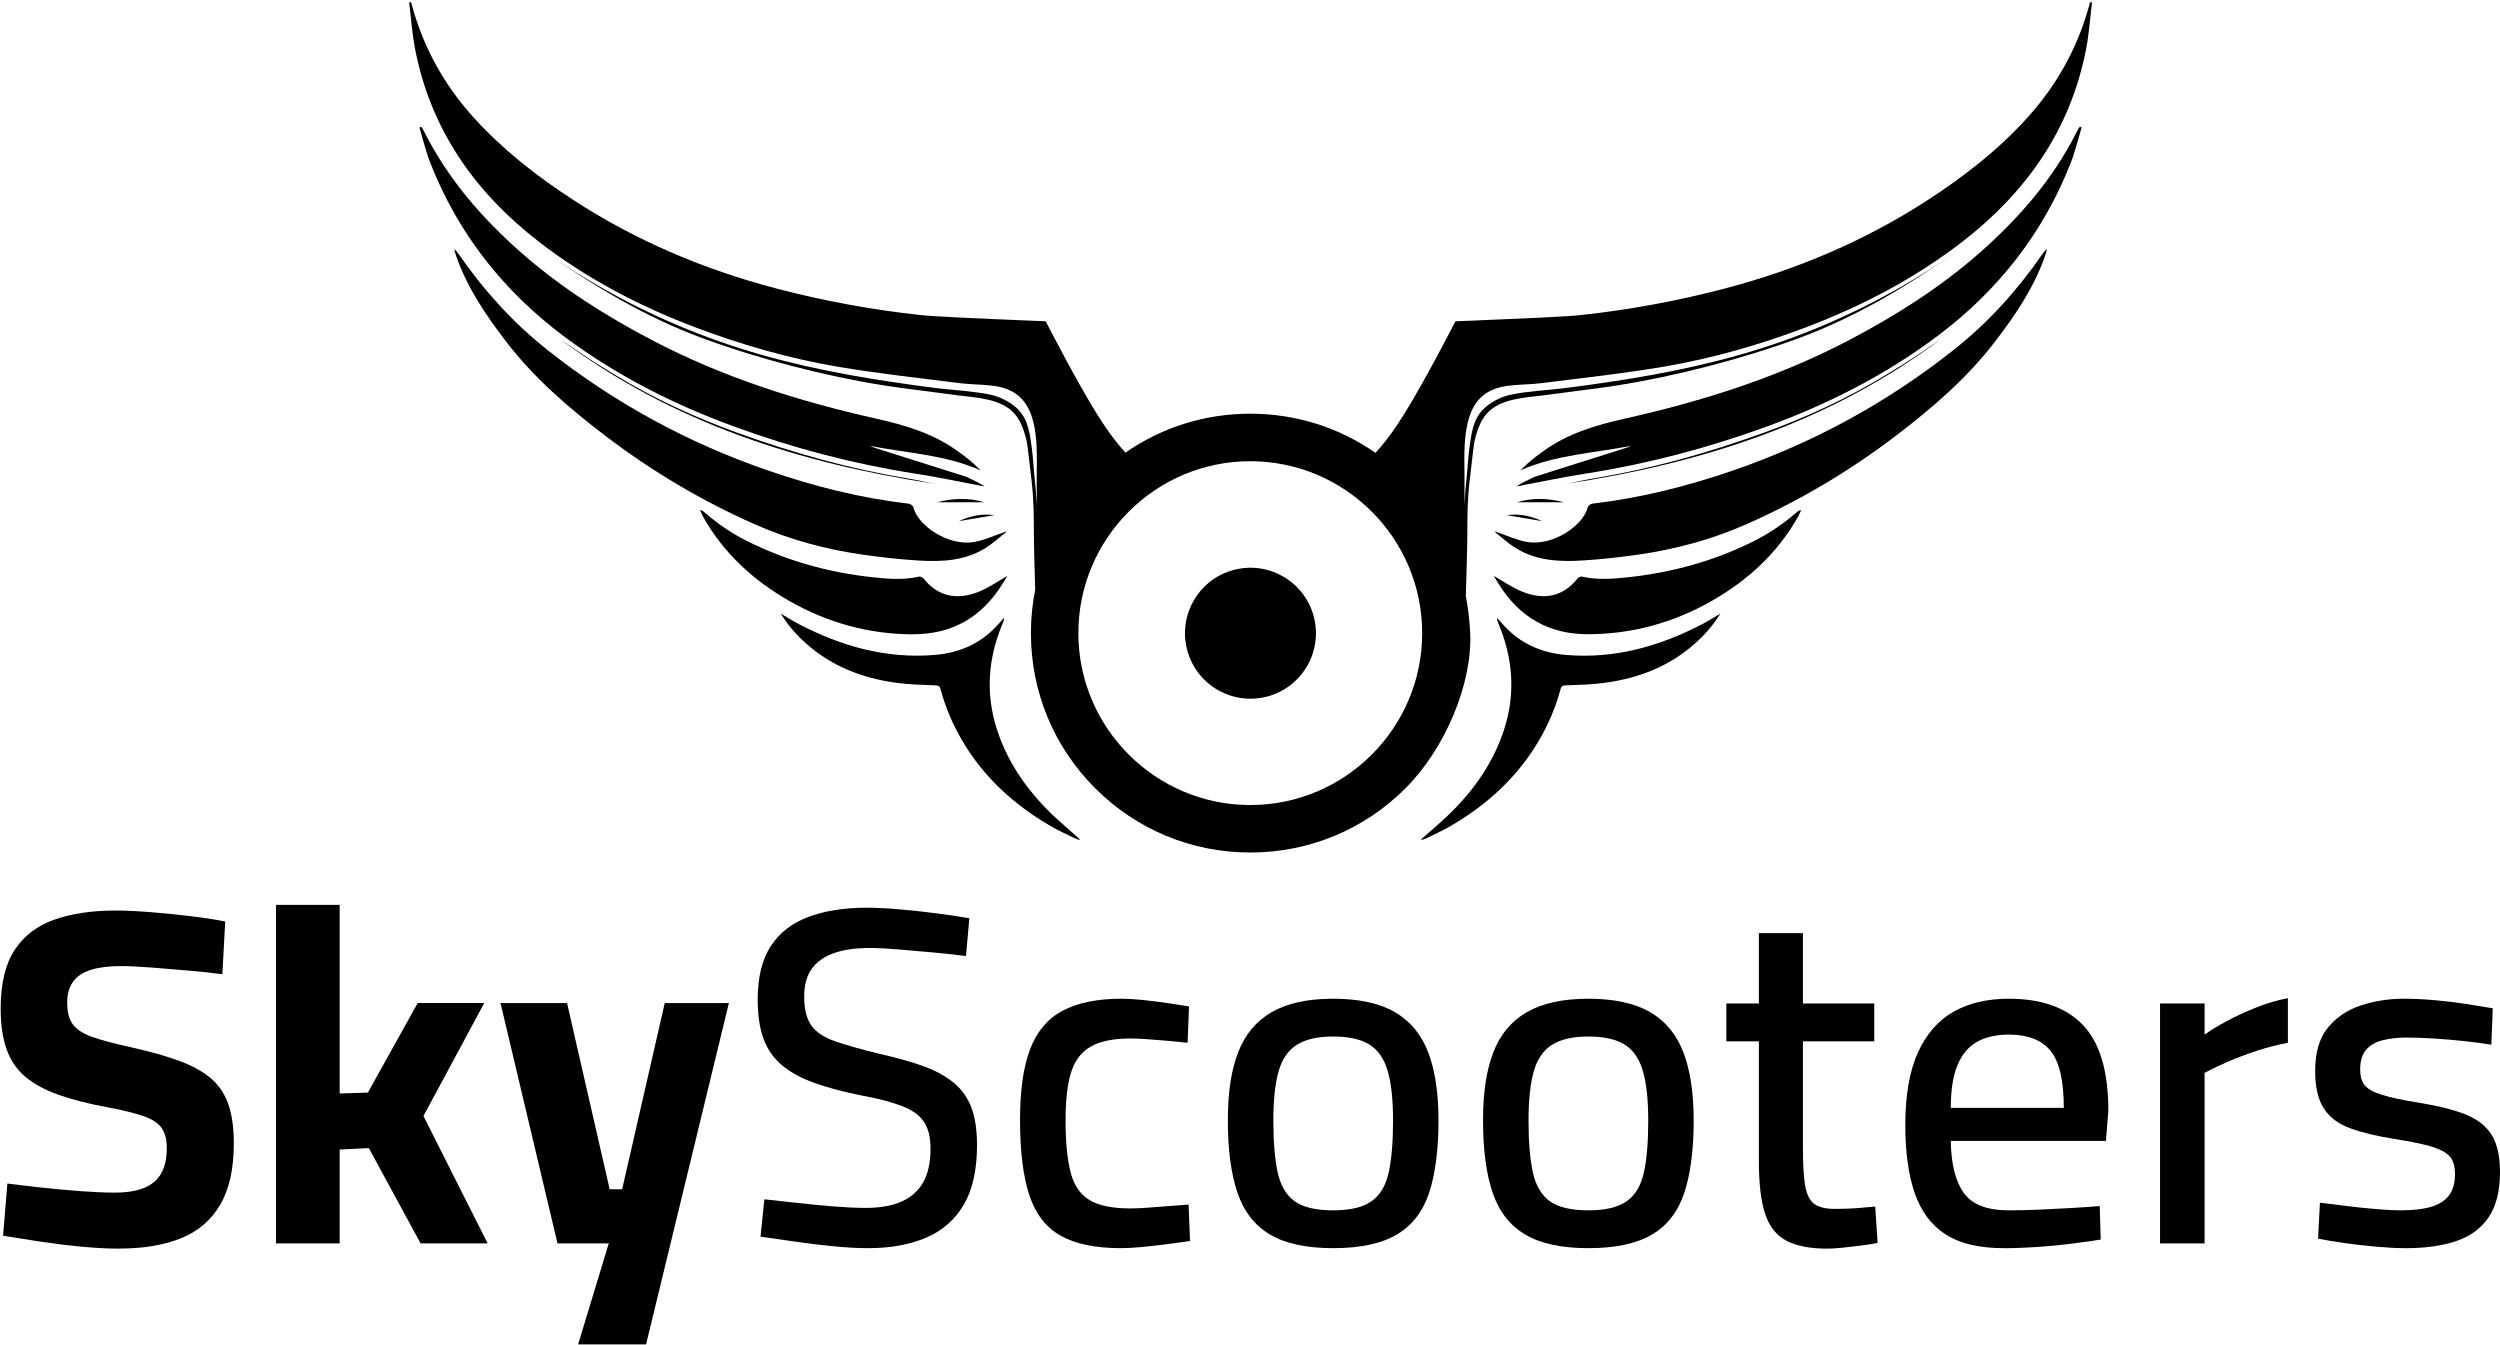
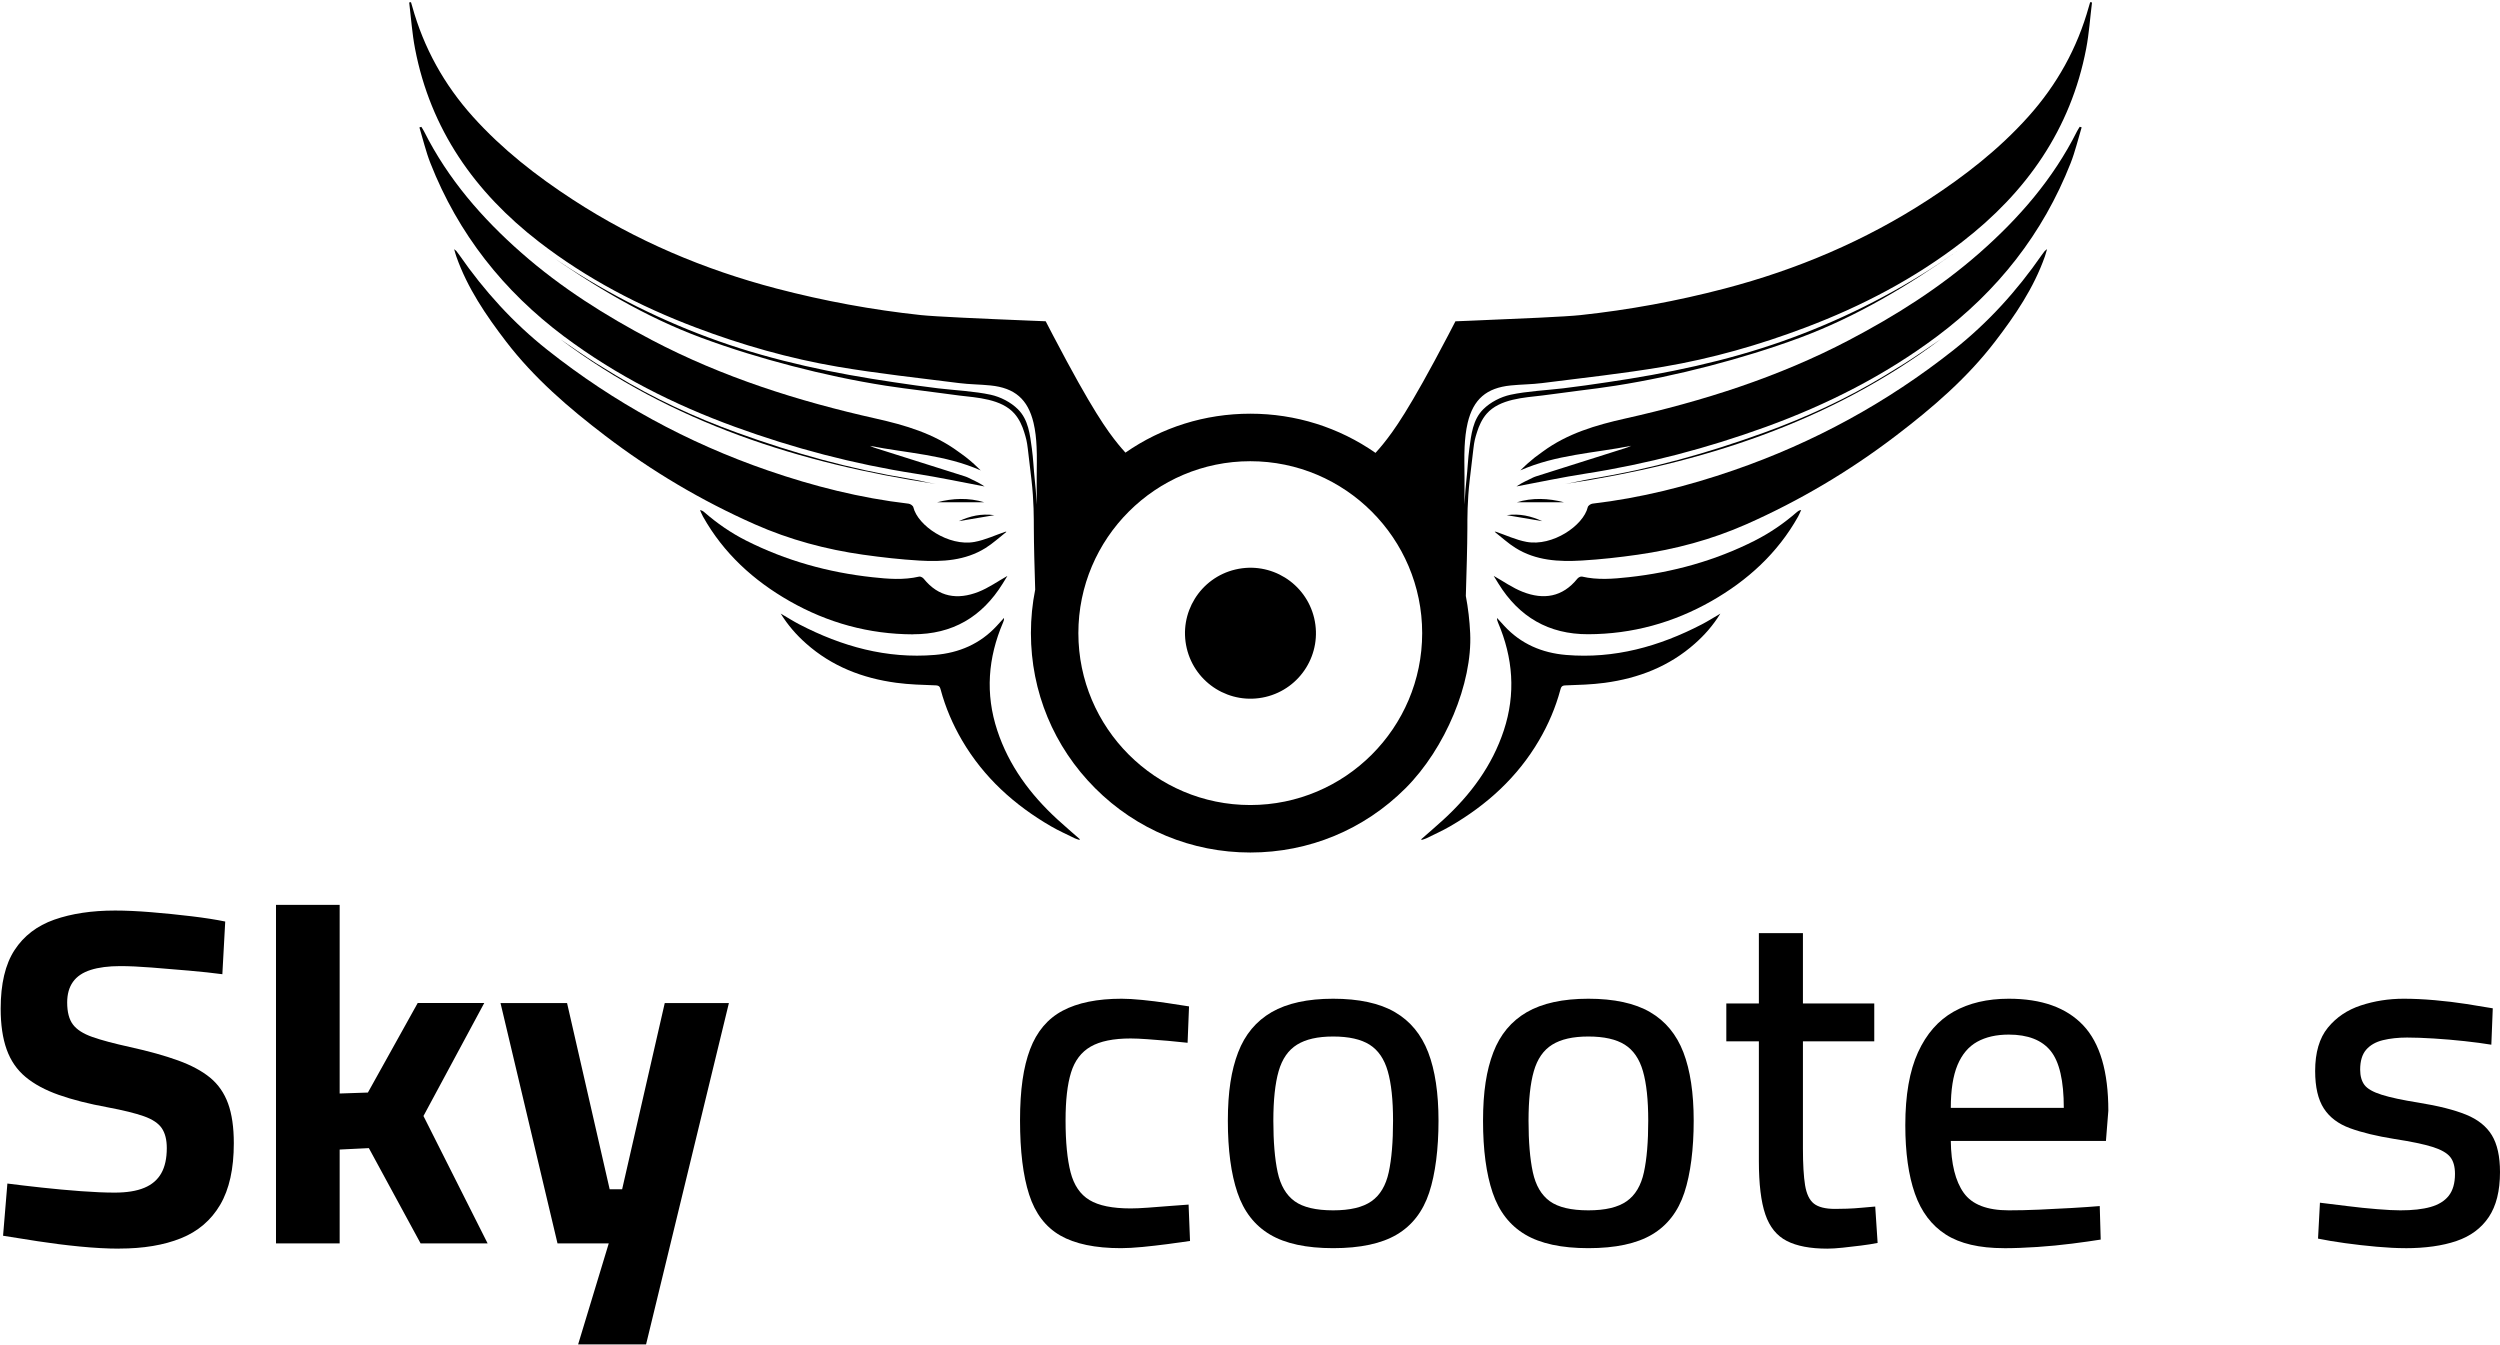
<svg xmlns="http://www.w3.org/2000/svg" width="827" height="445" viewBox="0 0 827 445" fill="none">
  <path d="M418.63 230.551C430.272 227.803 437.483 216.138 434.735 204.496C431.987 192.854 420.322 185.643 408.68 188.391C397.037 191.139 389.827 202.804 392.575 214.446C395.323 226.089 406.988 233.299 418.63 230.551Z" fill="black" />
  <path d="M691.426 0.724C691.292 1.188 691.146 1.651 691.012 2.127C687.194 15.883 680.45 28.03 670.914 38.64C661.23 49.433 649.889 58.25 637.791 66.116C616.998 79.641 594.399 89.202 570.472 95.471C554.74 99.593 538.837 102.52 522.776 104.239C518.068 104.751 503.007 105.41 486.628 106.081C484.445 106.166 482.64 106.239 481.458 106.288C480.982 107.215 480.104 108.886 479.018 110.983C465.982 135.862 461.091 142.472 457.457 146.984C456.664 147.96 455.847 148.899 455.018 149.813C442.944 141.386 428.627 136.85 413.602 136.85C398.577 136.85 384.333 141.362 372.296 149.728C371.491 148.826 370.686 147.923 369.918 146.972C366.272 142.46 361.393 135.85 348.357 110.971C347.259 108.873 346.393 107.203 345.917 106.276C344.734 106.227 342.942 106.166 340.747 106.068C324.368 105.398 309.307 104.727 304.599 104.227C288.538 102.507 272.635 99.568 256.903 95.458C232.963 89.19 210.377 79.641 189.584 66.104C177.486 58.238 166.157 49.408 156.461 38.628C146.925 28.018 140.18 15.871 136.363 2.115C136.229 1.651 136.083 1.188 135.949 0.712C135.754 0.749 135.558 0.773 135.363 0.81C135.985 5.907 136.327 11.054 137.29 16.078C142.424 42.823 157.083 63.604 178.291 79.995C194.072 92.178 211.609 101.337 230.244 108.373C245.464 114.13 261.086 118.581 277.111 121.313C290.428 123.581 303.892 125.02 317.295 126.727C320.734 127.166 324.222 127.154 327.661 127.508C335.661 128.313 340.027 132.057 341.893 139.874C342.503 142.447 342.783 145.143 342.905 147.801C343.076 151.204 342.942 154.631 342.942 158.045C342.942 161.46 342.942 164.875 342.942 166.936C342.783 163.472 342.515 160.606 342.283 158.497C341.93 155.277 341.795 151.618 341.344 148.411C340.71 143.777 340.222 138.838 336.722 135.374C334.356 133.032 330.966 131.289 327.722 130.581C322.429 129.423 315.709 129.093 310.331 128.459C305.429 127.886 300.538 127.154 295.648 126.435C276.013 123.544 256.427 119.483 237.707 112.861C219.353 106.361 201.804 97.641 185.56 86.897C183.608 85.604 181.682 84.287 179.779 82.946C196.048 94.422 213.365 104.837 232.097 111.764C241.903 115.398 251.854 118.435 261.976 121.069C272.184 123.74 282.538 125.947 292.953 127.581C296.928 128.203 300.941 128.715 304.929 129.215C309.026 129.703 313.1 130.325 317.185 130.825C323.185 131.545 331.283 131.923 335.6 136.85C337.21 138.691 338.198 140.996 338.771 142.85C339.442 144.984 339.71 145.996 340.003 148.472C340.588 153.606 340.734 154.679 341.198 158.619C342.039 165.765 341.978 171.716 341.991 174.656C342.015 180.522 342.222 187.924 342.442 195.046C341.503 199.729 341.027 204.547 341.027 209.425C341.027 228.815 348.576 247.035 362.284 260.755C375.991 274.463 394.224 282.012 413.614 282.012C433.005 282.012 451.225 274.463 464.945 260.755C478.104 247.596 487.104 226.023 486.336 209.461C486.141 205.254 485.653 201.144 484.897 197.144C485.128 189.388 485.384 181.095 485.409 174.656C485.409 171.729 485.36 165.765 486.202 158.619C486.665 154.679 486.811 153.606 487.397 148.472C487.677 145.996 487.945 144.972 488.628 142.85C489.214 140.996 490.189 138.679 491.799 136.85C496.116 131.923 504.214 131.545 510.214 130.825C514.312 130.337 518.385 129.715 522.471 129.215C526.471 128.715 530.471 128.215 534.447 127.581C544.874 125.935 555.215 123.727 565.423 121.069C575.545 118.422 585.497 115.386 595.302 111.764C614.034 104.824 631.352 94.422 647.62 82.946C645.706 84.287 643.779 85.604 641.84 86.897C625.608 97.641 608.046 106.373 589.692 112.861C570.96 119.496 551.374 123.557 531.751 126.435C526.861 127.154 521.971 127.886 517.068 128.459C511.69 129.093 504.97 129.423 499.678 130.581C496.434 131.289 493.043 133.032 490.677 135.374C487.177 138.838 486.689 143.777 486.055 148.411C485.616 151.618 485.482 155.277 485.116 158.497C484.884 160.606 484.616 163.472 484.458 166.936C484.458 164.875 484.458 161.46 484.458 158.045C484.458 154.631 484.323 151.216 484.494 147.801C484.628 145.143 484.897 142.46 485.506 139.874C487.372 132.057 491.738 128.313 499.738 127.508C503.19 127.154 506.678 127.166 510.105 126.727C523.52 125.02 536.971 123.569 550.289 121.313C566.313 118.593 581.936 114.13 597.156 108.373C615.79 101.337 633.327 92.178 649.108 79.995C670.316 63.604 684.987 42.835 690.109 16.078C691.073 11.054 691.402 5.895 692.036 0.81C691.841 0.773 691.646 0.749 691.451 0.712L691.426 0.724ZM470.457 209.437C470.457 240.791 444.944 266.304 413.59 266.304C382.235 266.304 356.723 240.791 356.723 209.437C356.723 178.082 382.235 152.57 413.59 152.57C444.944 152.57 470.457 178.082 470.457 209.437Z" fill="black" />
  <path d="M687.036 43.518C679.158 59.214 667.902 72.177 654.791 83.69C641.681 95.202 627.059 104.434 611.668 112.508C588.277 124.788 563.301 132.691 537.63 138.447C527.898 140.63 518.507 143.386 510.349 149.387C509.483 150.021 508.593 150.643 507.739 151.301C506.849 152.009 505.983 152.74 505.129 153.496C504.373 154.179 503.653 154.899 502.922 155.606C514.666 150.387 527.361 149.899 539.606 147.472C538.849 147.862 538.045 148.106 537.252 148.362C527.52 151.435 517.8 154.509 508.08 157.594C507.275 157.85 506.531 158.277 505.763 158.643C504.946 159.033 504.129 159.423 503.336 159.862C502.653 160.241 502.007 160.692 501.653 160.911C509.105 159.521 516.751 157.875 524.471 156.679C544.898 153.496 564.789 148.252 584.192 141.203C604.4 133.85 623.413 124.24 640.693 111.325C660.792 96.3 675.78 77.336 684.975 53.933C686.475 50.116 687.414 46.067 688.609 42.128C688.402 42.067 688.182 41.994 687.975 41.933C687.658 42.457 687.317 42.969 687.036 43.506V43.518Z" fill="black" />
  <path d="M676.427 82.995C676.073 83.446 675.731 83.897 675.402 84.36C667.195 96.227 657.585 106.8 646.267 115.751C624.254 133.179 599.961 146.435 573.412 155.594C558.228 160.826 542.752 164.74 526.789 166.606C526.215 166.667 525.35 167.265 525.24 167.753C523.789 173.875 513.557 180.838 504.971 179.253C501.471 178.607 498.141 177.021 494.739 175.863C494.641 175.887 494.544 175.911 494.446 175.936C496.739 177.729 498.898 179.753 501.361 181.277C508.093 185.473 515.666 185.875 523.276 185.424C529.447 185.058 535.618 184.375 541.74 183.497C554.143 181.729 566.18 178.509 577.668 173.436C595.327 165.618 611.84 155.826 627.206 144.106C639.267 134.91 650.719 125.069 659.999 112.946C666.646 104.275 672.756 95.275 676.439 84.848C676.683 84.153 676.853 83.446 677.171 82.397C676.719 82.775 676.561 82.86 676.463 82.982L676.427 82.995Z" fill="black" />
  <path d="M580.521 178.826C567.362 185.473 553.374 189.351 538.764 190.936C533.642 191.497 528.447 191.924 523.312 190.729C522.873 190.631 522.117 191.022 521.8 191.424C516.885 197.546 510.605 198.485 503.727 195.79C500.3 194.449 497.226 192.241 494.153 190.522C494.129 190.278 494.092 190.461 494.165 190.583C494.653 191.412 495.165 192.229 495.678 193.046C502.495 204.071 512.3 209.839 525.361 209.803C539.935 209.766 553.569 205.998 566.167 198.827C578.106 192.022 588.034 182.985 594.839 170.838C595.217 170.155 595.497 169.424 595.826 168.704C595.168 168.814 594.79 169.058 594.461 169.35C590.204 173.07 585.582 176.253 580.546 178.802L580.521 178.826Z" fill="black" />
  <path d="M518.068 216.657C510.117 215.986 503.117 213.022 497.604 207.034C496.812 206.168 496.019 205.29 495.226 204.425C495.177 205.01 495.348 205.461 495.531 205.912C500.531 217.583 501.458 229.523 497.458 241.633C493.604 253.292 486.506 262.853 477.543 271.085C475.128 273.304 472.616 275.439 470.152 277.609L470.274 277.853C470.786 277.682 471.323 277.561 471.799 277.329C474.433 276.024 477.14 274.829 479.677 273.353C491.836 266.304 501.958 257.133 509.117 244.901C512.19 239.645 514.58 234.084 516.166 228.181C516.397 227.303 516.629 226.767 517.8 226.73C522.166 226.571 526.556 226.462 530.873 225.876C542.008 224.376 552.167 220.462 560.691 212.888C563.874 210.071 566.667 206.912 569.094 202.985C566.838 204.303 564.935 205.522 562.947 206.547C548.874 213.852 534.069 217.998 518.068 216.657Z" fill="black" />
  <path d="M623.706 124.117C611.01 131.813 597.583 138.032 583.607 143.093C564.741 149.935 546.204 155.13 526.399 158.387C523.74 158.826 520.435 159.655 517.776 160.094C562.79 153.325 605.181 139.837 642.109 112.117C641.682 112.422 636.962 115.654 636.523 115.946C630.877 119.764 629.511 120.581 623.694 124.117H623.706Z" fill="black" />
  <path d="M501.752 166.155H517.387C512.155 164.801 506.935 164.582 501.752 166.155Z" fill="black" />
  <path d="M498.41 170.412C502.569 171.119 506.374 171.753 510.167 172.399C506.508 170.716 502.74 169.826 498.41 170.412Z" fill="black" />
  <path d="M186.658 111.337C203.939 124.252 222.952 133.862 243.16 141.216C262.562 148.277 282.453 153.521 302.881 156.692C310.6 157.887 318.247 159.533 325.698 160.923C325.345 160.704 324.698 160.253 324.015 159.875C323.223 159.436 322.405 159.045 321.588 158.655C320.82 158.289 320.076 157.862 319.271 157.606C309.551 154.509 299.82 151.448 290.1 148.374C289.307 148.118 288.502 147.874 287.746 147.484C299.99 149.911 312.674 150.399 324.43 155.618C323.698 154.911 322.979 154.191 322.223 153.509C321.381 152.752 320.503 152.009 319.613 151.313C318.771 150.643 317.869 150.033 317.003 149.399C308.856 143.399 299.466 140.642 289.722 138.459C264.05 132.703 239.086 124.8 215.683 112.52C200.293 104.446 185.67 95.214 172.56 83.702C159.45 72.189 148.194 59.226 140.315 43.53C140.047 42.981 139.693 42.481 139.376 41.957C139.169 42.018 138.95 42.091 138.742 42.152C139.937 46.091 140.876 50.14 142.376 53.957C151.572 77.36 166.572 96.312 186.658 111.349V111.337Z" fill="black" />
  <path d="M285.624 183.509C291.746 184.375 297.917 185.07 304.088 185.436C311.686 185.888 319.271 185.485 326.003 181.29C328.467 179.753 330.625 177.741 332.918 175.948C332.82 175.924 332.723 175.899 332.625 175.875C329.223 177.034 325.893 178.619 322.393 179.265C313.808 180.851 303.576 173.875 302.125 167.765C302.003 167.277 301.149 166.692 300.576 166.619C284.6 164.753 269.124 160.85 253.953 155.606C227.403 146.448 203.098 133.191 181.097 115.764C169.792 106.812 160.17 96.227 151.962 84.373C151.645 83.909 151.291 83.458 150.938 83.007C150.84 82.885 150.682 82.8 150.23 82.421C150.535 83.47 150.718 84.19 150.962 84.873C154.633 95.288 160.755 104.288 167.402 112.971C176.682 125.081 188.122 134.923 200.195 144.13C215.561 155.85 232.062 165.643 249.733 173.46C261.209 178.534 273.246 181.766 285.661 183.522L285.624 183.509Z" fill="black" />
  <path d="M302.002 209.815C315.064 209.851 324.857 204.083 331.686 193.058C332.198 192.241 332.71 191.424 333.198 190.595C333.271 190.473 333.247 190.29 333.21 190.534C330.137 192.253 327.064 194.461 323.637 195.802C316.747 198.497 310.478 197.558 305.563 191.436C305.246 191.034 304.49 190.644 304.051 190.741C298.905 191.936 293.722 191.509 288.6 190.948C273.989 189.363 260.001 185.473 246.842 178.838C241.793 176.29 237.184 173.094 232.927 169.387C232.586 169.094 232.22 168.85 231.562 168.741C231.891 169.448 232.159 170.192 232.549 170.875C239.354 183.021 249.281 192.058 261.221 198.863C273.819 206.034 287.453 209.803 302.027 209.839L302.002 209.815Z" fill="black" />
  <path d="M355.552 277.317C356.028 277.548 356.564 277.67 357.076 277.841C357.113 277.756 357.162 277.67 357.198 277.597C354.735 275.426 352.235 273.292 349.808 271.072C340.832 262.841 333.734 253.279 329.893 241.621C325.893 229.51 326.807 217.571 331.82 205.9C332.015 205.461 332.173 204.998 332.125 204.412C331.332 205.278 330.539 206.156 329.746 207.022C324.234 213.01 317.234 215.986 309.283 216.644C293.294 217.986 278.477 213.839 264.403 206.534C262.415 205.498 260.513 204.278 258.257 202.973C260.684 206.9 263.477 210.059 266.66 212.876C275.184 220.449 285.343 224.364 296.477 225.864C300.795 226.449 305.185 226.559 309.551 226.718C310.734 226.766 310.953 227.291 311.185 228.169C312.77 234.059 315.161 239.62 318.234 244.889C325.381 257.109 335.515 266.292 347.674 273.341C350.21 274.817 352.918 276.012 355.552 277.317Z" fill="black" />
  <path d="M309.562 160.094C309.575 160.033 309.599 159.984 309.562 160.094V160.094Z" fill="black" />
  <path d="M243.732 143.093C229.769 138.032 216.341 131.813 203.634 124.117C197.817 120.593 196.451 119.764 190.804 115.946C190.365 115.654 185.646 112.422 185.219 112.117C222.159 139.837 264.55 153.325 309.551 160.094C306.893 159.655 303.588 158.813 300.929 158.387C281.124 155.118 262.599 149.923 243.72 143.093H243.732Z" fill="black" />
  <path d="M309.562 160.094C309.526 160.204 309.55 160.155 309.562 160.094V160.094Z" fill="black" />
  <path d="M309.967 166.155H325.601C320.406 164.582 315.199 164.801 309.967 166.155Z" fill="black" />
  <path d="M317.187 172.399C320.991 171.753 324.796 171.119 328.943 170.412C324.601 169.826 320.833 170.716 317.187 172.399Z" fill="black" />
  <path d="M39.504 413.052C35.492 413.052 31.114 412.808 26.358 412.345C21.601 411.881 16.991 411.296 12.504 410.601C8.016 409.918 4.186 409.308 1.015 408.783L2.442 391.515C5.711 391.942 9.516 392.381 13.845 392.856C18.174 393.332 22.479 393.722 26.748 394.039C31.016 394.356 34.748 394.515 37.919 394.515C41.931 394.515 45.199 393.99 47.736 392.929C50.273 391.881 52.139 390.259 53.358 388.1C54.578 385.941 55.175 383.161 55.175 379.783C55.175 377.039 54.627 374.844 53.517 373.209C52.407 371.575 50.431 370.258 47.578 369.246C44.724 368.246 40.773 367.27 35.699 366.319C29.358 365.16 23.955 363.782 19.467 362.197C14.979 360.611 11.308 358.636 8.455 356.258C5.601 353.88 3.515 350.843 2.198 347.148C0.881 343.452 0.223 338.965 0.223 333.684C0.223 325.452 1.747 318.976 4.82 314.281C7.881 309.586 12.26 306.232 17.967 304.22C23.674 302.22 30.37 301.208 38.077 301.208C41.565 301.208 45.541 301.39 50.029 301.756C54.517 302.122 58.956 302.573 63.334 303.098C67.712 303.622 71.432 304.208 74.505 304.842L73.554 322.269C70.383 321.842 66.712 321.452 62.541 321.086C58.37 320.72 54.248 320.379 50.187 320.062C46.126 319.745 42.663 319.586 39.809 319.586C35.907 319.586 32.626 320.013 29.992 320.854C27.345 321.696 25.394 323.025 24.126 324.818C22.857 326.611 22.223 328.879 22.223 331.623C22.223 334.794 22.857 337.221 24.126 338.904C25.394 340.599 27.528 341.965 30.541 343.026C33.553 344.087 37.699 345.196 42.98 346.355C49.212 347.733 54.517 349.209 58.895 350.794C63.273 352.38 66.81 354.282 69.505 356.489C72.2 358.709 74.176 361.563 75.444 365.038C76.712 368.526 77.347 372.904 77.347 378.185C77.347 386.637 75.847 393.417 72.834 398.539C69.822 403.661 65.493 407.357 59.846 409.625C54.2 411.893 47.407 413.027 39.492 413.027L39.504 413.052Z" fill="black" />
  <path d="M91.299 411.308V299.329H112.36V361.733L121.702 361.416L138.178 331.794H160.191L140.081 369.173L161.301 411.308H139.129L122.019 379.795L112.36 380.27V411.32H91.299V411.308Z" fill="black" />
  <path d="M191.241 444.735L201.375 411.32H184.423L165.569 331.806H187.582L201.68 393.417H205.802L219.9 331.806H241.12L213.717 444.735H191.229H191.241Z" fill="black" />
-   <path d="M287.219 412.893C283.841 412.893 279.962 412.686 275.584 412.259C271.206 411.832 266.901 411.308 262.669 410.674C258.437 410.039 254.754 409.515 251.584 409.088L252.852 396.734C255.913 397.051 259.523 397.442 263.706 397.917C267.877 398.393 271.962 398.783 275.987 399.1C279.999 399.417 283.426 399.576 286.28 399.576C291.133 399.576 295.146 398.868 298.317 397.442C301.487 396.015 303.853 393.881 305.439 391.027C307.024 388.173 307.817 384.478 307.817 379.941C307.817 376.246 307.109 373.319 305.683 371.148C304.256 368.99 301.853 367.246 298.475 365.916C295.097 364.599 290.56 363.404 284.853 362.355C279.048 361.197 273.974 359.843 269.645 358.319C265.316 356.794 261.73 354.867 258.876 352.538C256.023 350.221 253.937 347.282 252.62 343.745C251.303 340.208 250.645 335.855 250.645 330.684C250.645 323.293 252.096 317.379 254.998 312.939C257.901 308.5 262.072 305.281 267.511 303.281C272.95 301.281 279.304 300.268 286.597 300.268C289.865 300.268 293.585 300.451 297.768 300.829C301.939 301.195 306.061 301.646 310.122 302.171C314.183 302.695 317.695 303.232 320.659 303.756L319.549 316.269C316.488 315.854 312.927 315.452 308.853 315.086C304.792 314.72 300.853 314.378 297.06 314.061C293.255 313.744 290.194 313.586 287.877 313.586C283.023 313.586 278.987 314.171 275.755 315.33C272.535 316.488 270.108 318.232 268.474 320.562C266.84 322.891 266.023 325.891 266.023 329.586C266.023 333.806 266.816 337.025 268.401 339.245C269.987 341.465 272.621 343.208 276.316 344.477C280.011 345.745 284.865 347.123 290.889 348.599C296.585 349.867 301.475 351.245 305.536 352.721C309.597 354.197 312.951 356.05 315.597 358.258C318.232 360.477 320.159 363.221 321.378 366.49C322.585 369.758 323.195 373.88 323.195 378.843C323.195 386.978 321.744 393.527 318.841 398.478C315.939 403.442 311.792 407.088 306.402 409.405C301.012 411.722 294.621 412.893 287.243 412.893H287.219Z" fill="black" />
  <path d="M370.843 412.893C362.294 412.893 355.587 411.491 350.733 408.698C345.879 405.905 342.44 401.393 340.44 395.161C338.428 388.929 337.428 380.746 337.428 370.612C337.428 360.477 338.538 352.953 340.757 347.087C342.977 341.233 346.562 336.977 351.526 334.342C356.489 331.708 362.977 330.379 371.002 330.379C372.904 330.379 375.197 330.513 377.892 330.781C380.587 331.05 383.331 331.391 386.124 331.806C388.917 332.233 391.319 332.598 393.332 332.916L392.856 344.952C391.063 344.745 388.953 344.538 386.527 344.318C384.1 344.111 381.77 343.928 379.563 343.77C377.343 343.611 375.502 343.526 374.014 343.526C368.319 343.526 363.904 344.428 360.794 346.221C357.684 348.013 355.514 350.867 354.306 354.77C353.087 358.685 352.489 363.953 352.489 370.612C352.489 377.795 353.05 383.514 354.148 387.795C355.257 392.076 357.343 395.137 360.404 396.978C363.465 398.832 368.002 399.747 374.026 399.747C375.502 399.747 377.38 399.661 379.648 399.503C381.917 399.344 384.295 399.161 386.77 398.954C389.246 398.747 391.393 398.588 393.185 398.478L393.661 410.515C391.551 410.832 389.088 411.174 386.295 411.54C383.49 411.905 380.722 412.222 377.978 412.491C375.234 412.747 372.855 412.893 370.855 412.893H370.843Z" fill="black" />
  <path d="M441.015 412.893C432.149 412.893 425.173 411.393 420.112 408.381C415.039 405.369 411.453 400.759 409.344 394.527C407.234 388.295 406.173 380.38 406.173 370.77C406.173 361.16 407.307 354.038 409.575 348.123C411.844 342.208 415.539 337.782 420.661 334.818C425.783 331.867 432.564 330.379 441.015 330.379C449.467 330.379 456.381 331.855 461.443 334.818C466.516 337.769 470.174 342.208 472.455 348.123C474.723 354.038 475.858 361.587 475.858 370.77C475.858 379.953 474.833 388.295 472.772 394.527C470.711 400.759 467.15 405.381 462.077 408.381C457.003 411.393 449.979 412.893 441.015 412.893ZM441.015 400.381C446.613 400.381 450.832 399.381 453.686 397.368C456.54 395.368 458.443 392.173 459.394 387.783C460.345 383.405 460.821 377.722 460.821 370.758C460.821 363.794 460.235 358.428 459.077 354.367C457.918 350.306 455.906 347.379 453.052 345.574C450.198 343.782 446.186 342.879 441.015 342.879C435.844 342.879 431.966 343.782 429.064 345.574C426.161 347.367 424.124 350.306 422.966 354.367C421.807 358.428 421.222 363.892 421.222 370.758C421.222 377.624 421.698 383.405 422.649 387.783C423.6 392.161 425.478 395.356 428.271 397.368C431.064 399.381 435.32 400.381 441.015 400.381Z" fill="black" />
  <path d="M525.431 412.893C516.565 412.893 509.589 411.393 504.528 408.381C499.455 405.369 495.87 400.759 493.76 394.527C491.65 388.295 490.589 380.38 490.589 370.77C490.589 361.16 491.723 354.038 493.991 348.123C496.26 342.208 499.955 337.782 505.077 334.818C510.199 331.867 516.98 330.379 525.431 330.379C533.883 330.379 540.797 331.855 545.859 334.818C550.932 337.769 554.591 342.208 556.871 348.123C559.139 354.038 560.274 361.587 560.274 370.77C560.274 379.953 559.249 388.295 557.188 394.527C555.127 400.759 551.566 405.381 546.493 408.381C541.419 411.393 534.395 412.893 525.431 412.893ZM525.431 400.381C531.029 400.381 535.249 399.381 538.102 397.368C540.956 395.368 542.859 392.173 543.81 387.783C544.761 383.405 545.237 377.722 545.237 370.758C545.237 363.794 544.651 358.428 543.493 354.367C542.334 350.306 540.322 347.379 537.468 345.574C534.614 343.782 530.602 342.879 525.431 342.879C520.26 342.879 516.382 343.782 513.48 345.574C510.577 347.367 508.541 350.306 507.382 354.367C506.223 358.428 505.638 363.892 505.638 370.758C505.638 377.624 506.114 383.405 507.065 387.783C508.016 392.161 509.894 395.356 512.687 397.368C515.48 399.381 519.736 400.381 525.431 400.381Z" fill="black" />
  <path d="M604.47 413.052C598.872 413.052 594.409 412.21 591.091 410.515C587.774 408.82 585.384 405.893 583.969 401.722C582.542 397.551 581.835 391.661 581.835 384.063V344.465H571.066V331.952H581.835V308.671H596.409V331.952H620.007V344.465H596.409V379.941C596.409 385.112 596.652 389.149 597.116 392.063C597.592 394.966 598.567 397.003 600.043 398.161C601.518 399.32 603.848 399.905 607.006 399.905C608.067 399.905 609.385 399.881 610.97 399.832C612.555 399.783 614.189 399.673 615.885 399.515C617.568 399.356 619.055 399.222 620.324 399.125L621.117 411.161C619.531 411.479 617.714 411.771 615.653 412.027C613.592 412.283 611.555 412.527 609.555 412.735C607.543 412.942 605.86 413.052 604.482 413.052H604.47Z" fill="black" />
  <path d="M662.911 412.893C654.777 412.893 648.362 411.393 643.667 408.381C638.972 405.369 635.557 400.856 633.447 394.844C631.337 388.819 630.276 381.283 630.276 372.197C630.276 362.27 631.679 354.245 634.472 348.123C637.264 342.001 641.203 337.513 646.265 334.66C651.338 331.806 657.399 330.379 664.485 330.379C675.363 330.379 683.57 333.306 689.119 339.172C694.668 345.038 697.437 354.453 697.437 367.441L696.644 377.417H645.325C645.423 385.014 646.85 390.746 649.606 394.6C652.35 398.454 657.314 400.381 664.497 400.381C667.558 400.381 670.912 400.308 674.558 400.149C678.204 399.99 681.814 399.808 685.412 399.6C688.997 399.393 692.058 399.173 694.595 398.966L694.912 410.052C692.266 410.479 689.107 410.918 685.412 411.393C681.717 411.869 677.887 412.235 673.924 412.503C669.96 412.759 666.289 412.905 662.911 412.905V412.893ZM645.325 366.49H682.705C682.705 357.514 681.253 351.233 678.351 347.635C675.448 344.05 670.826 342.245 664.497 342.245C660.375 342.245 656.899 343.038 654.045 344.623C651.192 346.209 649.033 348.77 647.545 352.306C646.069 355.843 645.325 360.575 645.325 366.477V366.49Z" fill="black" />
-   <path d="M714.545 411.308V331.952H729.277V342.245C731.18 340.879 733.606 339.391 736.558 337.806C739.509 336.22 742.753 334.72 746.302 333.293C749.838 331.867 753.351 330.842 756.839 330.208V344.94C753.461 345.574 749.997 346.477 746.46 347.635C742.924 348.794 739.655 350.038 736.643 351.355C733.631 352.672 731.18 353.867 729.277 354.916V411.308H714.545Z" fill="black" />
  <path d="M795.633 412.893C792.889 412.893 789.742 412.735 786.206 412.418C782.669 412.101 779.181 411.71 775.754 411.235C772.327 410.759 769.339 410.259 766.803 409.735L767.437 397.856C770.071 398.173 773.083 398.539 776.462 398.966C779.84 399.393 783.133 399.734 786.364 399.99C789.584 400.259 792.145 400.381 794.047 400.381C798.06 400.381 801.389 400.015 804.023 399.271C806.657 398.527 808.67 397.295 810.048 395.551C811.414 393.807 812.109 391.405 812.109 388.344C812.109 385.917 811.584 384.039 810.523 382.722C809.462 381.405 807.511 380.295 804.657 379.392C801.804 378.502 797.633 377.624 792.145 376.783C786.23 375.831 781.315 374.648 777.413 373.221C773.51 371.795 770.608 369.612 768.705 366.648C766.803 363.697 765.852 359.575 765.852 354.294C765.852 348.172 767.254 343.391 770.047 339.965C772.84 336.538 776.486 334.074 780.974 332.598C785.462 331.123 790.181 330.379 795.145 330.379C798.316 330.379 801.718 330.537 805.365 330.855C809.011 331.172 812.523 331.598 815.902 332.123C819.28 332.647 822.182 333.123 824.609 333.55L824.134 345.587C821.597 345.172 818.646 344.77 815.267 344.404C811.889 344.038 808.511 343.745 805.133 343.538C801.755 343.331 798.791 343.221 796.267 343.221C793.303 343.221 790.645 343.513 788.267 344.087C785.889 344.672 784.047 345.721 782.718 347.257C781.401 348.794 780.742 350.977 780.742 353.831C780.742 355.941 781.218 357.636 782.169 358.904C783.12 360.172 785.023 361.258 787.877 362.148C790.73 363.05 794.791 363.916 800.072 364.758C806.621 365.819 811.841 367.136 815.755 368.721C819.658 370.307 822.512 372.575 824.304 375.526C826.097 378.478 826.999 382.551 826.999 387.722C826.999 393.954 825.755 398.917 823.28 402.613C820.792 406.308 817.231 408.954 812.584 410.527C807.938 412.113 802.292 412.905 795.633 412.905V412.893Z" fill="black" />
</svg>